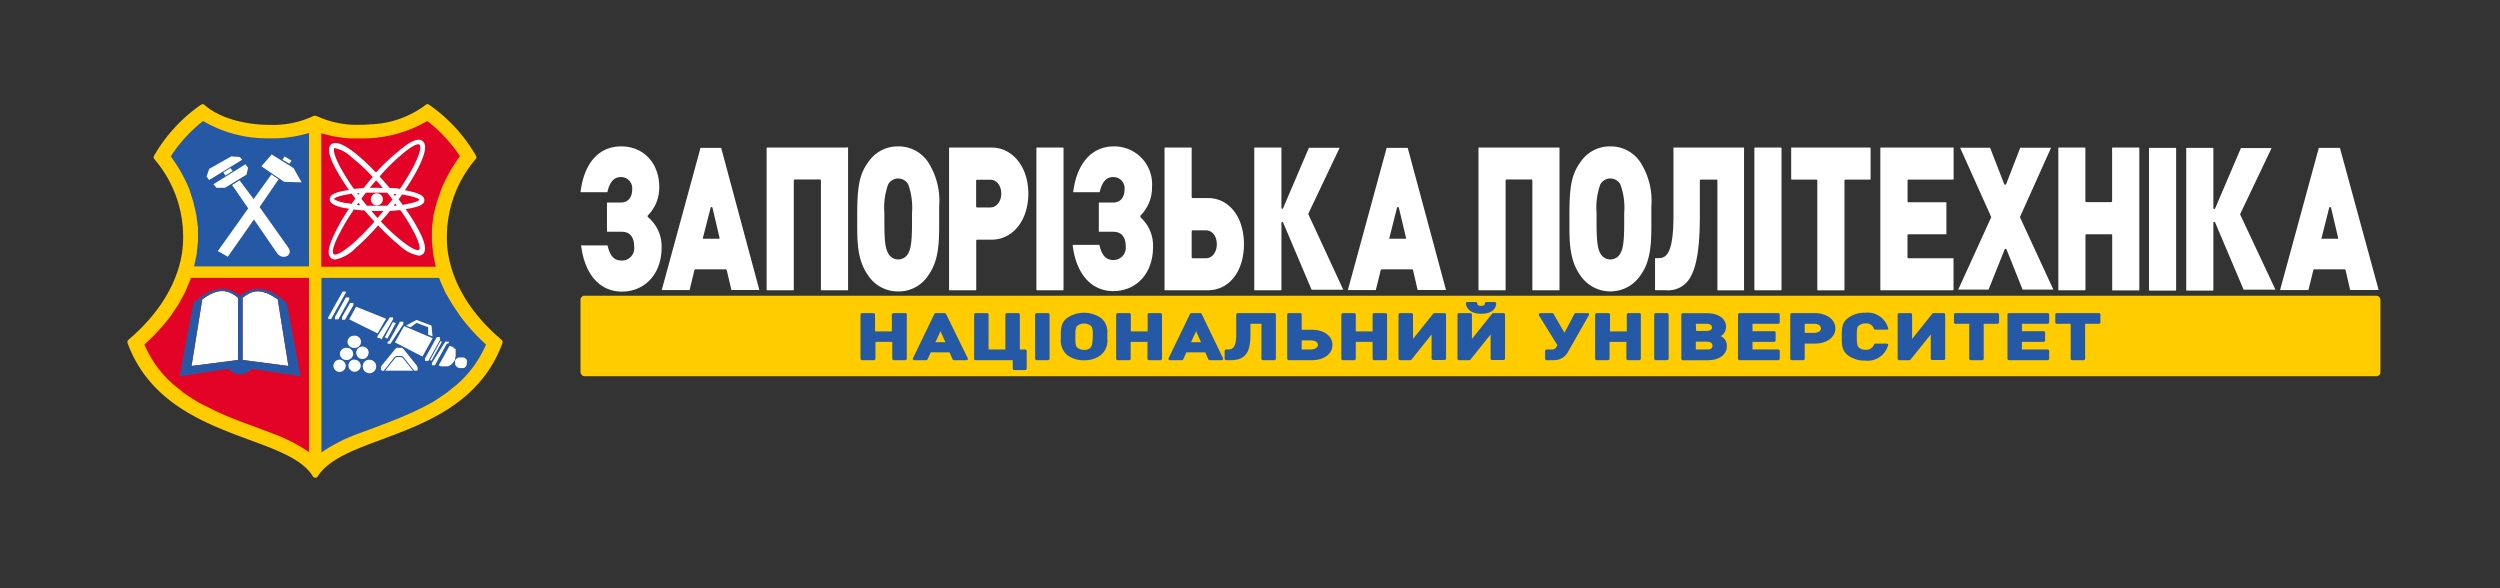
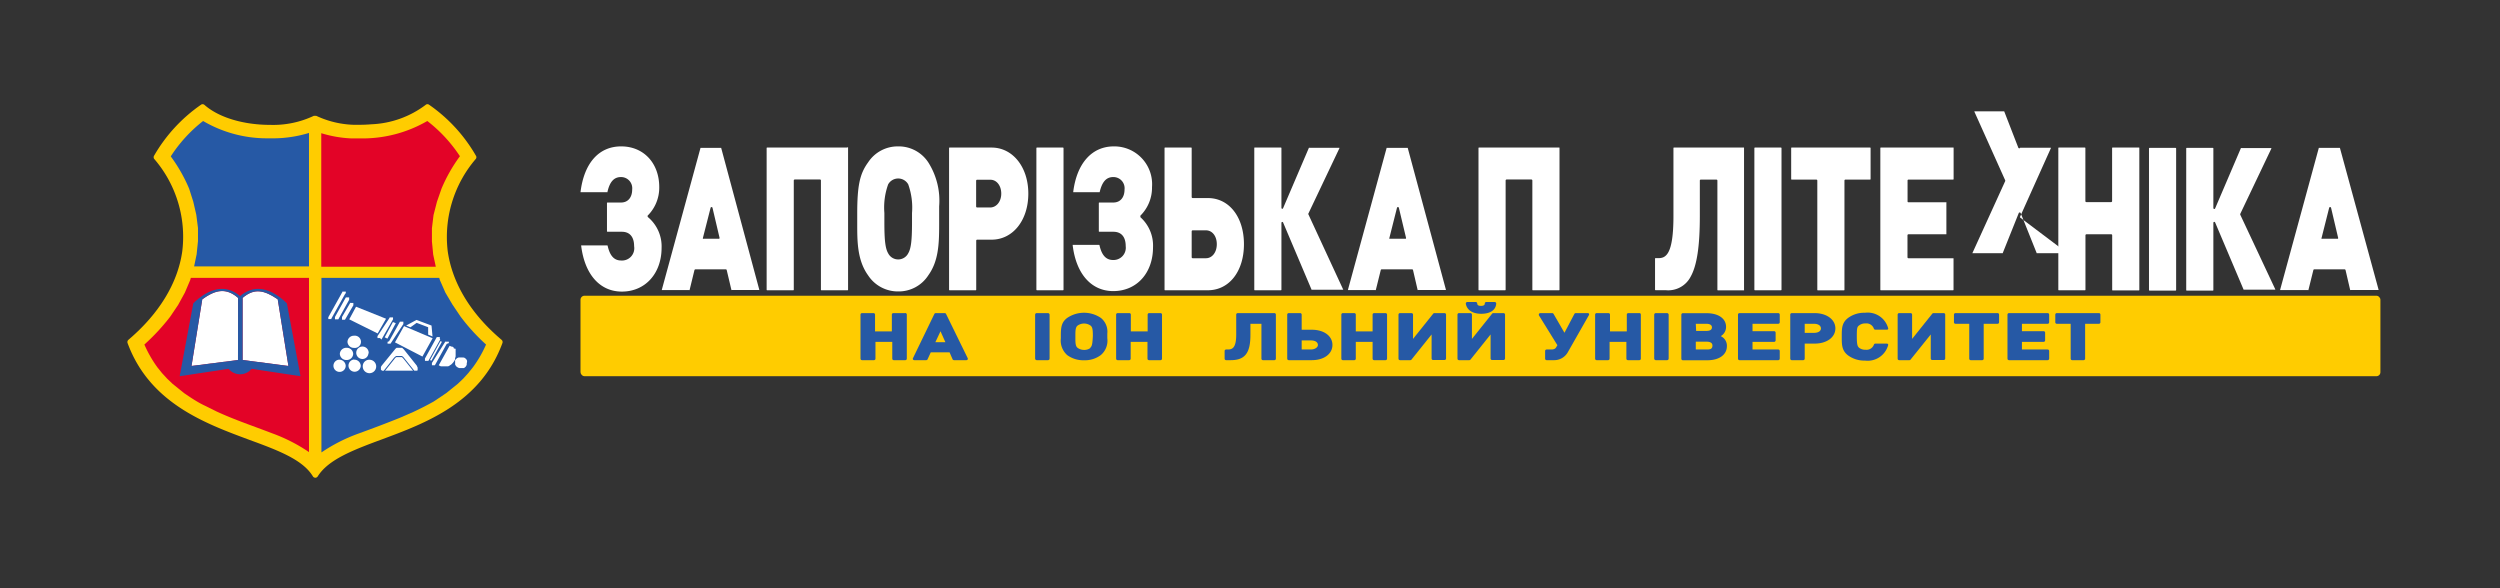
<svg xmlns="http://www.w3.org/2000/svg" viewBox="0 0 297.5 70">
  <rect x="0" y="0" width="297.5" height="70" fill="#333333" stroke="none" />
  <defs>
    <style>
      .cls-1 {
        fill: none;
      }

      .cls-2 {
        fill: #fc0;
      }

      .cls-3, .cls-5 {
        fill: #2659a5;
      }

      .cls-4, .cls-8 {
        fill: #fff;
      }

      .cls-5, .cls-7, .cls-8 {
        fill-rule: evenodd;
      }

      .cls-6, .cls-7 {
        fill: #e30327;
      }
    </style>
  </defs>
  <title>NUZP-Emblem-logo-2-3</title>
  <g id="Layer_2" data-name="Layer 2">
    <g id="NUZP-Emblem-logo-2-3">
      <g id="NUZP-Emblem-logo-2-3-2" data-name="NUZP-Emblem-logo-2-3">
        <rect id="ПЛАШКА" class="cls-1" width="297.5" height="70" />
        <g id="LOGO">
          <rect class="cls-2" x="69.08" y="35.19" width="214.19" height="9.58" rx="0.48" />
          <g>
            <path class="cls-3" d="M107.68,37.26h-1.37a.18.18,0,0,0-.18.18v2h-2v-2a.18.18,0,0,0-.18-.18h-1.37a.18.18,0,0,0-.18.18v5.24a.18.18,0,0,0,.18.18H104a.18.18,0,0,0,.18-.18v-2h2v2a.18.18,0,0,0,.18.18h1.37a.18.18,0,0,0,.18-.18V37.44A.18.18,0,0,0,107.68,37.26Z" />
            <path class="cls-3" d="M112.58,37.36a.18.18,0,0,0-.16-.1h-1.07a.18.18,0,0,0-.16.1l-2.54,5.25a.15.15,0,0,0,0,.17.18.18,0,0,0,.15.08h1.42a.18.18,0,0,0,.16-.1l.38-.83H113l.36.83a.19.19,0,0,0,.17.1H115a.18.18,0,0,0,.15-.08.17.17,0,0,0,0-.17Zm-1.27,3.36.61-1.3.58,1.3Z" />
-             <path class="cls-3" d="M122,41.59h-.64V37.44a.18.18,0,0,0-.18-.18h-1.36a.18.18,0,0,0-.18.18v4.15h-2V37.44a.18.18,0,0,0-.18-.18H116.1a.18.18,0,0,0-.18.18v5.24a.18.18,0,0,0,.18.18h4.42v1a.18.18,0,0,0,.17.18H122a.18.18,0,0,0,.18-.18V41.77A.18.18,0,0,0,122,41.59Z" />
            <rect class="cls-3" x="123.18" y="37.26" width="1.72" height="5.6" rx="0.18" />
            <path class="cls-3" d="M131,37.83a3.57,3.57,0,0,0-4,0c-.58.44-.76.92-.76,2v.43a2.32,2.32,0,0,0,.76,2,3.24,3.24,0,0,0,2,.61,3.13,3.13,0,0,0,2-.62,2.24,2.24,0,0,0,.77-2v-.56A2.09,2.09,0,0,0,131,37.83Zm-1.23,3.57a1.19,1.19,0,0,1-.76.24,1.3,1.3,0,0,1-.78-.25c-.24-.18-.26-.58-.26-1.14V40c0-.61,0-1.06.27-1.26a1.34,1.34,0,0,1,1.53,0h0c.21.17.28.38.28,1.24C130,41,129.94,41.21,129.72,41.4Z" />
            <path class="cls-3" d="M138.12,37.26h-1.37a.18.18,0,0,0-.18.18v2h-2v-2a.18.18,0,0,0-.18-.18H133a.18.18,0,0,0-.18.18v5.24a.18.18,0,0,0,.18.18h1.37a.18.18,0,0,0,.18-.18v-2h2v2a.18.18,0,0,0,.18.18h1.37a.18.18,0,0,0,.18-.18V37.44A.18.18,0,0,0,138.12,37.26Z" />
-             <path class="cls-3" d="M143,37.36a.18.18,0,0,0-.16-.1h-1.07a.18.18,0,0,0-.16.1l-2.54,5.25a.15.15,0,0,0,0,.17.18.18,0,0,0,.15.08h1.42a.18.18,0,0,0,.16-.1l.38-.83h2.25l.36.83a.19.19,0,0,0,.17.1h1.42a.18.18,0,0,0,.15-.08.17.17,0,0,0,0-.17Zm-1.27,3.36.61-1.3.58,1.3Z" />
            <path class="cls-3" d="M151.63,37.26h-4.34a.18.18,0,0,0-.18.18v2.38c0,1.64-.51,1.77-1,1.77h-.2a.18.18,0,0,0-.18.18v.91a.18.18,0,0,0,.18.18h.54c1.69,0,2.35-.83,2.35-3V38.53h1.31v4.15a.18.18,0,0,0,.18.18h1.36a.18.18,0,0,0,.18-.18V37.44A.18.18,0,0,0,151.63,37.26Z" />
            <path class="cls-3" d="M156.11,39.24H154.9v-1.8a.18.18,0,0,0-.17-.18h-1.37a.18.18,0,0,0-.18.18v5.24a.18.18,0,0,0,.18.18h2.75c1.44,0,2.45-.74,2.45-1.81S157.55,39.24,156.11,39.24ZM156,41.59h-1.1V40.51H156c.51,0,.83.21.83.54S156.4,41.59,156,41.59Z" />
            <path class="cls-3" d="M164.89,37.26h-1.37a.18.18,0,0,0-.18.18v2h-2v-2a.18.18,0,0,0-.17-.18h-1.37a.18.18,0,0,0-.18.18v5.24a.18.18,0,0,0,.18.18h1.37a.18.18,0,0,0,.17-.18v-2h2v2a.18.18,0,0,0,.18.18h1.37a.18.18,0,0,0,.17-.18V37.44A.18.18,0,0,0,164.89,37.26Z" />
            <path class="cls-3" d="M171.9,37.26h-1.21a.17.17,0,0,0-.14.07l-2.4,3V37.44a.18.18,0,0,0-.18-.18H166.6a.18.18,0,0,0-.18.18v5.24a.18.18,0,0,0,.18.18h1.22a.2.2,0,0,0,.14-.06l2.4-3v2.86a.18.18,0,0,0,.18.18h1.36a.18.18,0,0,0,.18-.18V37.44A.18.18,0,0,0,171.9,37.26Z" />
            <path class="cls-3" d="M176.28,37.34c1.07,0,1.73-.46,1.77-1.22A.19.19,0,0,0,178,36a.18.18,0,0,0-.13-.06h-1a.18.18,0,0,0-.18.16c0,.09,0,.3-.45.3s-.44-.21-.45-.3a.18.18,0,0,0-.18-.16h-1a.16.16,0,0,0-.13.06.19.19,0,0,0-.05.13C174.55,36.88,175.21,37.34,176.28,37.34Z" />
            <path class="cls-3" d="M178.92,37.26H177.7a.21.21,0,0,0-.14.07l-2.4,3V37.44a.18.18,0,0,0-.18-.18h-1.36a.18.18,0,0,0-.18.18v5.24a.18.18,0,0,0,.18.18h1.22a.2.2,0,0,0,.14-.06l2.4-3v2.86a.18.18,0,0,0,.18.18h1.36a.18.18,0,0,0,.18-.18V37.44A.18.18,0,0,0,178.92,37.26Z" />
            <path class="cls-3" d="M188.92,37.26h-1.41a.18.18,0,0,0-.16.1l-1.18,2.24-1.3-2.25a.19.19,0,0,0-.15-.09H183.3a.18.18,0,0,0-.16.1.19.19,0,0,0,0,.18l2.19,3.54-.16.27c-.06.1-.19.24-.57.24h-.55a.18.18,0,0,0-.18.18v.91a.18.18,0,0,0,.18.18h.84a1.86,1.86,0,0,0,1.71-1l2.48-4.36a.17.17,0,0,0,0-.18A.19.19,0,0,0,188.92,37.26Z" />
            <path class="cls-3" d="M195.13,37.26h-1.36a.18.18,0,0,0-.18.18v2h-2v-2a.18.18,0,0,0-.18-.18H190a.18.18,0,0,0-.18.18v5.24a.18.18,0,0,0,.18.18h1.36a.18.18,0,0,0,.18-.18v-2h2v2a.18.18,0,0,0,.18.18h1.36a.18.18,0,0,0,.18-.18V37.44A.18.18,0,0,0,195.13,37.26Z" />
            <rect class="cls-3" x="196.85" y="37.26" width="1.72" height="5.6" rx="0.18" />
            <path class="cls-3" d="M205,40.14h0a1.42,1.42,0,0,0-.23-.14,1.25,1.25,0,0,0,.63-1.1c0-1-.91-1.63-2.33-1.63h-2.81a.18.18,0,0,0-.18.18v5.24a.18.18,0,0,0,.18.18h2.92c1.41,0,2.32-.66,2.32-1.68A1.24,1.24,0,0,0,205,40.14Zm-3.2-1.61H203c.17,0,.72,0,.72.43s-.55.42-.72.42h-1.16Zm1.25,3.06h-1.25v-.93h1.25c.17,0,.73,0,.73.46S203.43,41.59,203.08,41.59Z" />
            <path class="cls-3" d="M211.62,37.26H207a.18.18,0,0,0-.18.18v5.24a.18.18,0,0,0,.18.18h4.61a.18.18,0,0,0,.18-.18v-.91a.18.18,0,0,0-.18-.18h-3.06v-.91h2.58a.18.18,0,0,0,.17-.18v-.92a.18.18,0,0,0-.17-.17h-2.58v-.88h3.06a.18.18,0,0,0,.18-.17v-.92A.18.18,0,0,0,211.62,37.26Z" />
            <path class="cls-3" d="M215.93,37.26h-2.71a.18.18,0,0,0-.18.18v5.24a.18.18,0,0,0,.18.18h1.36a.18.18,0,0,0,.18-.18V40.89h1.17c1.46,0,2.48-.75,2.48-1.81S217.37,37.26,215.93,37.26Zm-.07,2.35h-1.1V38.53h1.1c.5,0,.83.22.83.55S216.36,39.61,215.86,39.61Z" />
            <path class="cls-3" d="M221.24,38.72a1.14,1.14,0,0,1,.75-.23.93.93,0,0,1,1,.62.18.18,0,0,0,.17.12h1.39a.16.16,0,0,0,.13-.06.17.17,0,0,0,0-.15,2.52,2.52,0,0,0-2.75-1.8,3.21,3.21,0,0,0-2,.61c-.76.57-.76,1.27-.76,2.16v.14c0,.89,0,1.6.76,2.17a3.27,3.27,0,0,0,2,.61,2.53,2.53,0,0,0,2.75-1.8.17.17,0,0,0,0-.15.17.17,0,0,0-.13-.07h-1.39A.18.18,0,0,0,223,41a.93.93,0,0,1-1,.62,1.19,1.19,0,0,1-.76-.23c-.19-.17-.28-.34-.28-1.35S221,38.89,221.24,38.72Z" />
            <path class="cls-3" d="M231.3,37.26h-1.22a.21.21,0,0,0-.14.07l-2.4,3V37.44a.18.18,0,0,0-.18-.18H226a.18.18,0,0,0-.18.18v5.24a.18.18,0,0,0,.18.18h1.22a.16.16,0,0,0,.13-.06l2.41-3v2.86a.18.18,0,0,0,.17.18h1.37a.18.18,0,0,0,.18-.18V37.44A.18.18,0,0,0,231.3,37.26Z" />
            <path class="cls-3" d="M237.69,37.26h-5a.18.18,0,0,0-.17.18v.92a.18.18,0,0,0,.17.17h1.65v4.15a.18.18,0,0,0,.18.18h1.36a.18.18,0,0,0,.18-.18V38.53h1.65a.18.18,0,0,0,.18-.17v-.92A.18.18,0,0,0,237.69,37.26Z" />
            <path class="cls-3" d="M243.67,37.26h-4.6a.18.18,0,0,0-.18.18v5.24a.18.18,0,0,0,.18.18h4.6a.18.18,0,0,0,.18-.18v-.91a.18.18,0,0,0-.18-.18h-3.06v-.91h2.58a.18.18,0,0,0,.18-.18v-.92a.18.18,0,0,0-.18-.17h-2.58v-.88h3.06a.18.18,0,0,0,.18-.17v-.92A.18.18,0,0,0,243.67,37.26Z" />
            <path class="cls-3" d="M249.76,37.26h-5a.18.18,0,0,0-.18.18v.92a.18.18,0,0,0,.18.17h1.65v4.15a.18.18,0,0,0,.17.18h1.37a.18.18,0,0,0,.18-.18V38.53h1.64a.18.18,0,0,0,.18-.17v-.92A.18.18,0,0,0,249.76,37.26Z" />
          </g>
          <g>
            <rect class="cls-4" x="208.77" y="17.56" width="3.23" height="16.98" rx="0.06" />
            <path class="cls-4" d="M222.54,17.56h-9.33a.06.06,0,0,0-.06.06v3.69a.06.06,0,0,0,.06.06h2.93a.12.12,0,0,1,.12.12v13a.06.06,0,0,0,.06.06h3.11a.06.06,0,0,0,.06-.06v-13a.12.12,0,0,1,.12-.12h2.93a.06.06,0,0,0,.06-.06V17.62A.06.06,0,0,0,222.54,17.56Z" />
            <path class="cls-4" d="M232.41,17.56h-8.59a.06.06,0,0,0-.06.06V34.48a.06.06,0,0,0,.06.06h8.59a.06.06,0,0,0,.06-.06V30.79a.05.05,0,0,0-.06-.06H227.1a.12.12,0,0,1-.11-.12V28a.12.12,0,0,1,.11-.12h4.52a0,0,0,0,0,0-.05v-3.7a.06.06,0,0,0,0-.06H227.1A.11.11,0,0,1,227,24V21.49a.11.11,0,0,1,.11-.12h5.31a.06.06,0,0,0,.06-.06V17.62A.05.05,0,0,0,232.41,17.56Z" />
            <path class="cls-4" d="M167.52,17.6a.07.07,0,0,0-.06,0h-2.4s-.05,0-.05,0l-4.6,16.87s0,0,0,.05l0,0h3.25a.07.07,0,0,0,.06,0l.59-2.38a.12.12,0,0,1,.11-.09h3.61a.12.12,0,0,1,.12.09l.55,2.37a.06.06,0,0,0,.06,0h3.25l.05,0a.11.11,0,0,0,0-.05Zm-.24,10.81a.13.13,0,0,1-.1,0h-1.75a.11.11,0,0,1-.09,0,.14.14,0,0,1,0-.11l.9-3.57a.12.12,0,0,1,.12-.09h0a.12.12,0,0,1,.11.1l.85,3.57A.12.12,0,0,1,167.28,28.41Z" />
-             <path class="cls-4" d="M191.62,17.42a4.19,4.19,0,0,0-3.57,1.91c-1,1.37-1.29,2.8-1.29,6.13v1.23c0,2,0,4.28,1.29,6.07a4.31,4.31,0,0,0,7.17,0c1.19-1.66,1.29-3.63,1.29-6V24.56a8.51,8.51,0,0,0-1.29-5.23A4.22,4.22,0,0,0,191.62,17.42Zm1.66,9.08c0,2.12-.12,3.08-.45,3.64a1.34,1.34,0,0,1-2.39,0c-.33-.56-.45-1.52-.45-3.64V25.34a8.14,8.14,0,0,1,.45-3.4,1.36,1.36,0,0,1,2.38,0,8,8,0,0,1,.46,3.41Z" />
            <path class="cls-4" d="M207.52,17.56H199.2a.06.06,0,0,0-.06.06v8.1c0,4.62-.93,5-1.8,5H197s-.05,0-.05.06v3.69a.06.06,0,0,0,.05.06h1.19a3,3,0,0,0,3-1.61c.75-1.34,1.09-3.63,1.09-7.21V21.49a.12.12,0,0,1,.12-.12h1.85a.12.12,0,0,1,.12.12v13a.06.06,0,0,0,.06.06h3.11a.06.06,0,0,0,0-.06V17.62S207.55,17.56,207.52,17.56Z" />
            <path class="cls-4" d="M185.56,17.56H176a.06.06,0,0,0-.06.06V34.48a.06.06,0,0,0,.06.06h3.11a.06.06,0,0,0,.06-.06v-13a.12.12,0,0,1,.12-.12h2.94a.12.12,0,0,1,.12.12v13a.06.06,0,0,0,.06.06h3.11a.06.06,0,0,0,.06-.06V17.62A.06.06,0,0,0,185.56,17.56Z" />
            <path class="cls-4" d="M283.05,34.47l-4.6-16.87a.08.08,0,0,0-.06,0H276a.07.07,0,0,0-.06,0l-4.6,16.87a.11.11,0,0,0,0,.05l.05,0h3.25a.07.07,0,0,0,.06,0l.59-2.38a.12.12,0,0,1,.11-.09H279a.13.13,0,0,1,.12.09l.55,2.37a.06.06,0,0,0,.06,0H283l.05,0A.11.11,0,0,0,283.05,34.47Zm-4.85-6.06a.1.1,0,0,1-.09,0h-1.75a.1.1,0,0,1-.09,0,.11.11,0,0,1,0-.11l.9-3.57a.12.12,0,0,1,.11-.09h0a.12.12,0,0,1,.12.1l.84,3.57A.1.1,0,0,1,278.2,28.41Z" />
            <path class="cls-4" d="M266.59,25.55a.17.17,0,0,1,0-.1l3.7-7.77a.13.13,0,0,0,0-.06l0,0h-3.57a.05.05,0,0,0-.05,0l-3.07,7.18a.11.11,0,0,1-.11.07h0a.12.12,0,0,1-.1-.11V17.66a.06.06,0,0,0-.06-.06h-3.11a.06.06,0,0,0-.06.06V34.52a.06.06,0,0,0,.06.06h3.11a.06.06,0,0,0,.06-.06v-8a.12.12,0,0,1,.1-.12h0a.12.12,0,0,1,.11.07l3.39,8a.07.07,0,0,0,.05,0h3.66a.05.05,0,0,0,.05,0,.06.06,0,0,0,0-.06Z" />
            <rect class="cls-4" x="255.73" y="17.6" width="3.23" height="16.98" rx="0.06" />
            <path class="cls-4" d="M254.51,17.56H251.4a.06.06,0,0,0-.06.06v6.31a.12.12,0,0,1-.11.12h-2.95a.12.12,0,0,1-.12-.12V17.62a.06.06,0,0,0-.06-.06H245a.06.06,0,0,0-.06.06V34.48a.06.06,0,0,0,.06.06h3.11a.06.06,0,0,0,.06-.06V28a.12.12,0,0,1,.12-.12h2.95a.11.11,0,0,1,.11.12v6.5a.06.06,0,0,0,.06.06h3.11a.06.06,0,0,0,.06-.06V17.62A.05.05,0,0,0,254.51,17.56Z" />
-             <path class="cls-4" d="M240.39,25.88a.14.14,0,0,1,0-.09l3.66-8.15a.06.06,0,0,0,0-.06l-.05,0h-3.54a.05.05,0,0,0-.05,0l-1.68,4.33a.14.14,0,0,1-.12.07.14.14,0,0,1-.11-.07l-1.68-4.33a.05.05,0,0,0,0,0h-3.54l0,0a.06.06,0,0,0,0,.06l3.66,8.15a.14.14,0,0,1,0,.09l-3.91,8.58a0,0,0,0,0,0,0s0,0,0,0h3.56a.05.05,0,0,0,.05,0l1.91-4.77a.13.13,0,0,1,.11-.08.13.13,0,0,1,.12.08l1.91,4.77a.05.05,0,0,0,.05,0h3.56s0,0,.05,0a0,0,0,0,0,0,0Z" />
+             <path class="cls-4" d="M240.39,25.88a.14.14,0,0,1,0-.09l3.66-8.15a.06.06,0,0,0,0-.06l-.05,0h-3.54a.05.05,0,0,0-.05,0a.14.14,0,0,1-.12.07.14.14,0,0,1-.11-.07l-1.68-4.33a.05.05,0,0,0,0,0h-3.54l0,0a.06.06,0,0,0,0,.06l3.66,8.15a.14.14,0,0,1,0,.09l-3.91,8.58a0,0,0,0,0,0,0s0,0,0,0h3.56a.05.05,0,0,0,.05,0l1.91-4.77a.13.13,0,0,1,.11-.08.13.13,0,0,1,.12.08l1.91,4.77a.05.05,0,0,0,.05,0h3.56s0,0,.05,0a0,0,0,0,0,0,0Z" />
            <path class="cls-4" d="M100.81,17.56H91.29a.06.06,0,0,0-.06.06V34.48a.06.06,0,0,0,.06.06H94.4a.06.06,0,0,0,.06-.06v-13a.12.12,0,0,1,.12-.12h3a.11.11,0,0,1,.11.12v13a.06.06,0,0,0,.06.06h3.11a.06.06,0,0,0,.06-.06V17.62A.05.05,0,0,0,100.81,17.56Z" />
            <path class="cls-4" d="M118,17.56h-5a.06.06,0,0,0-.06.06V34.48a.06.06,0,0,0,.06.06h3.11a.06.06,0,0,0,.06-.06V28.64a.12.12,0,0,1,.12-.12H118c2.53,0,4.37-2.3,4.37-5.48S120.5,17.56,118,17.56Zm-.14,7.13h-1.58a.12.12,0,0,1-.12-.12V21.51a.12.12,0,0,1,.12-.12h1.58c.74,0,1.29.7,1.29,1.65S118.57,24.69,117.83,24.69Z" />
            <rect class="cls-4" x="123.33" y="17.56" width="3.23" height="16.98" rx="0.06" />
            <path class="cls-4" d="M106.87,17.42a4.21,4.21,0,0,0-3.57,1.91c-1,1.37-1.29,2.8-1.29,6.13v1.23c0,2,0,4.28,1.29,6.07a4.23,4.23,0,0,0,3.6,1.92,4.18,4.18,0,0,0,3.57-1.92c1.19-1.66,1.29-3.63,1.29-6V24.56a8.51,8.51,0,0,0-1.29-5.23A4.21,4.21,0,0,0,106.87,17.42Zm1.66,9.08c0,2.12-.12,3.08-.45,3.64a1.34,1.34,0,0,1-2.39,0c-.33-.56-.45-1.52-.45-3.64V25.34a8.14,8.14,0,0,1,.45-3.4,1.37,1.37,0,0,1,2.39,0,8.23,8.23,0,0,1,.45,3.41Z" />
            <path class="cls-4" d="M77.12,25.85a.14.14,0,0,1-.05-.09.13.13,0,0,1,0-.1,4.69,4.69,0,0,0,1.38-3.4c0-2.85-1.86-4.84-4.53-4.84s-4.42,2-4.84,5.45a.06.06,0,0,0,0,0s0,0,.05,0h3.09a.05.05,0,0,0,.06,0c.27-1.23.78-1.8,1.61-1.8a1.33,1.33,0,0,1,1.34,1.48c0,.95-.51,1.55-1.32,1.55H72.29a.06.06,0,0,0-.06.06v3.36a.06.06,0,0,0,.06.06H74c.94,0,1.46.61,1.46,1.72A1.46,1.46,0,0,1,73.92,31c-.83,0-1.34-.55-1.61-1.75a.06.06,0,0,0-.06-.05H69.16l0,0a.09.09,0,0,0,0,.05c.42,3.41,2.23,5.45,4.84,5.45,2.78,0,4.73-2.15,4.73-5.22A4.53,4.53,0,0,0,77.12,25.85Z" />
            <path class="cls-4" d="M85.82,17.6s0,0,0,0h-2.4a.07.07,0,0,0-.06,0l-4.6,16.87a.11.11,0,0,0,0,.05l0,0H82a.07.07,0,0,0,.06,0l.58-2.38a.14.14,0,0,1,.12-.09h3.61a.12.12,0,0,1,.11.09l.56,2.37a.06.06,0,0,0,.06,0h3.25l0,0s0,0,0-.05Zm-.24,10.81a.11.11,0,0,1-.09,0H83.74a.1.1,0,0,1-.09,0,.14.14,0,0,1,0-.11l.91-3.57a.12.12,0,0,1,.11-.09h0a.12.12,0,0,1,.12.1l.84,3.57A.12.12,0,0,1,85.58,28.41Z" />
            <path class="cls-4" d="M135.71,25.85a.18.18,0,0,1,0-.09.13.13,0,0,1,0-.1,4.69,4.69,0,0,0,1.38-3.4,4.5,4.5,0,0,0-4.54-4.84c-2.61,0-4.42,2-4.84,5.45l0,0a0,0,0,0,0,0,0h3.09s.06,0,.06,0c.28-1.23.79-1.8,1.61-1.8a1.33,1.33,0,0,1,1.35,1.48c0,.95-.51,1.55-1.33,1.55h-1.67a.06.06,0,0,0-.06.06v3.36a.06.06,0,0,0,.06.06h1.67c.95,0,1.47.61,1.47,1.72a1.46,1.46,0,0,1-1.5,1.64c-.83,0-1.35-.55-1.62-1.75a.05.05,0,0,0-.05-.05h-3.09l-.05,0s0,0,0,.05c.41,3.41,2.22,5.45,4.83,5.45,2.79,0,4.73-2.15,4.73-5.22A4.53,4.53,0,0,0,135.71,25.85Z" />
            <path class="cls-4" d="M155.7,25.51a.09.09,0,0,1,0-.1l3.69-7.77a0,0,0,0,0,0-.05.05.05,0,0,0,0,0h-3.57a.06.06,0,0,0-.06,0l-3.07,7.18a.12.12,0,0,1-.11.08h0a.12.12,0,0,1-.09-.11V17.62a.06.06,0,0,0-.06-.06h-3.11a.05.05,0,0,0-.06.06V34.48a.06.06,0,0,0,.06.06h3.11a.06.06,0,0,0,.06-.06V26.53a.12.12,0,0,1,.09-.12h0a.11.11,0,0,1,.11.07l3.39,8a.05.05,0,0,0,.06,0h3.66s0,0,.05,0a0,0,0,0,0,0,0Z" />
            <path class="cls-4" d="M143.74,23.57h-1.81a.12.12,0,0,1-.12-.12V17.62a.06.06,0,0,0-.06-.06h-3.11a.06.06,0,0,0-.06.06V34.48a.06.06,0,0,0,.06.06h5.1c2.53,0,4.29-2.25,4.29-5.48S146.27,23.57,143.74,23.57Zm-.23,7.16h-1.58a.12.12,0,0,1-.12-.12V27.53a.12.12,0,0,1,.12-.12h1.58c.75,0,1.29.69,1.29,1.65S144.25,30.73,143.51,30.73Z" />
          </g>
        </g>
        <g id="EMBLEM_invert_border_" data-name="EMBLEM (invert border)">
          <path class="cls-2" d="M59.69,40.44C56,37.33,53.82,33.68,53.28,29.9a14.26,14.26,0,0,1,3.35-11,.33.33,0,0,0,0-.38,18.74,18.74,0,0,0-5.56-6.05.33.33,0,0,0-.21-.07.31.31,0,0,0-.22.09,11.49,11.49,0,0,1-6.45,2.3q-.7.06-1.41.06a11.24,11.24,0,0,1-5.13-1.06.42.42,0,0,0-.16,0,.29.29,0,0,0-.16,0,11.3,11.3,0,0,1-5.18,1.07c-3.21,0-6.13-.89-7.81-2.37a.35.35,0,0,0-.23-.09.31.31,0,0,0-.2.07,18.77,18.77,0,0,0-5.57,6.05.35.35,0,0,0,0,.38,14.19,14.19,0,0,1,3.35,11c-.53,3.78-2.75,7.43-6.41,10.54a.35.35,0,0,0-.1.38c2.61,7.11,9.14,9.53,14.38,11.48C33,53.56,36,54.66,37.23,56.68a.34.34,0,0,0,.29.17.34.34,0,0,0,.29-.16c1.25-2,4.19-3.13,7.6-4.39,5.25-1.95,11.78-4.37,14.38-11.48A.35.35,0,0,0,59.69,40.44Z" />
          <g id="shield_no_date">
            <g id="shield_parts" data-name="shield parts">
              <path class="cls-5" d="M32.71,16.46h-1a15,15,0,0,1-7.54-2.06,17.08,17.08,0,0,0-3.85,4.21,18.63,18.63,0,0,1,2.19,3.85L23,24l.36,1.56.2,1.57v1.57l-.16,1.56-.3,1.44H36.77V15.82A14.71,14.71,0,0,1,32.71,16.46Z" />
              <path class="cls-5" d="M38.25,53.84a19.78,19.78,0,0,1,4.42-2.25C44.3,51,46,50.36,47.58,49.72L49.23,49c.81-.38,1.6-.78,2.38-1.22l1.49-1,1.38-1.11.64-.61.6-.66.57-.71A14,14,0,0,0,57.84,41a23.49,23.49,0,0,1-3.05-3.35l-.95-1.41L53,34.82l-.65-1.48-.08-.27H38.25Z" />
              <path class="cls-6" d="M50.85,14.4a15.4,15.4,0,0,1-8.07,2.07l-1,0a14.21,14.21,0,0,1-3.55-.62V31.74H51.86l-.31-1.45-.15-1.56V27.16l.19-1.57L52,24l.54-1.55a18.7,18.7,0,0,1,2.19-3.86A17.26,17.26,0,0,0,50.85,14.4Z" />
              <path class="cls-7" d="M36.77,33.07H22.71l-.08.27L22,34.82l-.8,1.46-.95,1.41A24.74,24.74,0,0,1,17.18,41a14.47,14.47,0,0,0,1.54,2.7l.57.71.61.66.64.61,1.38,1.11c.74.5,1.47,1,2.26,1.39l1.6.79c2.16,1,4.37,1.73,6.57,2.58a19.78,19.78,0,0,1,4.42,2.25Z" />
            </g>
-             <path id="hummer" class="cls-8" d="M34.44,19.49,33.61,19l.26-.38.82.5Zm-5.92-.81-1-.07L24.89,20.1l-.31.92.31.4L28.83,19Zm-1.7,2.21.86-.54L27.42,20l-.84.52Zm2.52-.11.18-.83-.31-.4-3.82,2.38.38.42,1,0Zm1.55,3.86,2.26-3.3-.85-.58-2.12,2.93-1.67-2.23-.89.56,1.92,2.78-3.62,5.08,1.19.67,3.11-4.43,2.75,4c.63.91,2,.3,1.33-.67Zm5-2.94L34.93,20l-2.6-1.62s-1.22,1.41-1.22,1.41l2.71,1.85Z" />
            <path id="GUN" class="cls-4" d="M41.24,42.84a.77.77,0,0,1-.8-.73.76.76,0,0,1,.8-.72.75.75,0,0,1,.79.72A.76.76,0,0,1,41.24,42.84Zm-.09-7.44-1.29,2.32,0,.06V38l0,0,0,0,.05,0,0,0,.06,0h.12l.06,0,.06,0,.05,0,0,0,0,0,1.29-2.33,0-.06v-.16l0-.06,0,0,0,0-.05,0-.06,0h-.19l0,0-.05,0,0,0Zm0-.48v-.17l0,0,0-.05,0,0-.06,0-.06,0h-.17l-.07,0,0,0-.05,0,0,.05-1.67,3,0,.06v.11l0,0,0,.05,0,0,0,0,.05,0,.06,0h.19l0,0,.06,0,0,0,0-.05,1.67-3ZM41.7,36l-1,1.72,0,.06V38l0,0,0,.05.05,0,0,0,.06,0h.19l0,0,.05,0,0,0,0,0,1-1.72,0-.06v-.11l0-.06,0,0,0-.05-.05,0,0,0-.07,0h-.18l0,0-.05,0,0,0ZM40.34,42.8a.73.73,0,1,0,.8.73A.77.77,0,0,0,40.34,42.8Zm5.78-2.12v.11l0,.05,0,.06,0,0,0,0,.05,0,.06,0h.19l0,0,.05,0,0,0,0,0L48,38.56l0-.06v-.17l0,0,0-.05,0,0-.06,0-.06,0h-.18l-.06,0-.05,0,0,0,0,0-1.29,2.33Zm-.34-.54.32.16,1-1.84-.34-.14Zm3.8-1.72,1.37.52,0,.88.52.22-.12-1.3-1.79-.67-1.23.67.51.21Zm-8.23,2.26a.76.76,0,0,0,.79.72.73.73,0,1,0,0-1.45A.76.76,0,0,0,41.35,40.68Zm3.59-1,1-1.75L42.37,36.5,41.56,38Zm-2.81,3.1a.73.73,0,1,0,.8.73A.77.77,0,0,0,42.13,42.8Zm10.21-2.45v-.11l0-.06,0,0,0,0,0-.05-.06,0-.06,0h-.18l-.06,0,0,0,0,0,0,0-1.41,2.55,0,.06v.17l0,0,0,.05.05,0,0,0,.07,0h.12l.06,0,.05,0,.06,0,0,0,0,0,1.41-2.55Zm1.07.5v-.17l0,0,0,0-.05,0,0,0-.06,0H53l-.05,0,0,0,0,0,0,.06L51.4,43.19l0,.06v.17l0,0,0,.05.05,0,0,0,.06,0h.18l.06,0,0,0,0,0,0,0,1.41-2.55Zm-1-.23-1.24,2.25.17.08,1.25-2.26Zm-8.54,1.45a.74.74,0,1,0-.74.67A.71.71,0,0,0,43.84,42.07Zm11.71,1,0-.12-.05-.12-.08-.1-.11-.09-.12-.07L55,42.54l-.15,0h-.13l-.14,0-.13.05-.11.07-.1.1-.08.11,0,.12,0,.13v.13l0,.12.06.12.07.1.11.09.12.07.13.05.15,0h.14l.13,0,.13,0,.11-.07.1-.09.08-.12.05-.12,0-.13Zm-1.36-.64,0-.12,0-.12v-.35l0-.11,0-.1,0-.1L54,41.46,54,41.38l-.07-.07-.09-.06-.09,0-.25-.1-1.29,2.32.24.12.1,0,.11,0H53l.11,0,.11,0,.11,0,.12-.05.1-.07.11-.07.1-.08.09-.1.09-.1.08-.11.07-.12.06-.12,0-.12Zm-8.83-2,0,0,0,0,0,0L46.77,38l0-.06v-.11l0-.06,0,0,0,0-.05,0-.06,0-.06,0h-.18l-.06,0,0,0,0,.05,0,0L44.92,40l0,.06v.11l0,.06,0,0,0,0,0,0,.06,0,.06,0h.12l.06,0Zm2.69-1.6L47,40.74l3.27,1.69,1.21-2.18Zm-4.11,4a.77.77,0,0,0-.8.73.8.8,0,1,0,.8-.73Zm4-.17-.08-.08-.06-.06-.07,0-.06,0-.06,0h-.29l-.06,0-.07,0-.06,0-.07.05-.08.07-.07.1-1.11,1.39h3.32l-1.1-1.38Zm1.62.86-1.54-1.93L48,41.53l-.08-.08-.06-.06-.07,0-.06,0-.06,0h-.29l-.06,0-.07,0-.06,0-.07.06-.08.07-.07.09L45.43,43.5l-.1.16,0,.13v.11l0,.09.07.07.09.06.1,0h.07l1.16-1.46.08-.1.09-.08.08-.07.08-.05.08,0,.08,0h.26l.08,0,.09,0,.08,0,.08.05.08.06.08.09.08.1,1.16,1.45h.17l.09,0,.08,0,.06-.06,0-.07v-.1l0-.13Z" />
            <g id="book">
              <path class="cls-8" d="M28.32,42.84l-5.53.71,1.28-7.93c1.59-1.15,2.83-1.4,4.26-.17Zm.55,0V35.45c1.4-1.19,2.56-.93,4.18.17l1.27,7.93Z" />
              <path class="cls-5" d="M34.14,36.1c-1.71-1.68-3.76-2.43-5.57-.86-1.82-1.57-3.87-.82-5.57.86l-1.62,8.67,5.82-.88a1.77,1.77,0,0,0,2.74,0l5.82.88Zm-5.82,6.74-5.53.71,1.28-7.93c1.59-1.15,2.83-1.4,4.26-.17Zm.55,0V35.45c1.4-1.19,2.56-.93,4.18.17l1.27,7.93Z" />
            </g>
-             <path id="atom_1pt" data-name="atom+1pt" class="cls-4" d="M45.36,23.23a.65.65,0,0,1,.2.49.7.7,0,0,1-.22.52.81.81,0,0,1-.5.2.67.67,0,0,1-.51-.22.76.76,0,0,1-.2-.5.67.67,0,0,1,.22-.52.7.7,0,0,1,.49-.19A.7.7,0,0,1,45.36,23.23Zm4.38,4c.86,1.59,1.06,2.56.59,3a.79.79,0,0,1-.52.19,4.52,4.52,0,0,1-2.29-1.23A24.16,24.16,0,0,1,45,26.82h0l0,0h0l-.11.12a28.46,28.46,0,0,1-2.57,2.58,4.7,4.7,0,0,1-2.42,1.36.76.76,0,0,1-.48-.15c-.53-.42-.38-1.38.49-3.12a23.6,23.6,0,0,1,1.62-2.77l-.38-.07-.12,0c-1.27-.27-1.82-.6-1.79-1.09s.57-.78,1.81-1l.47-.08A26.15,26.15,0,0,1,40,20.18c-.87-1.59-1.06-2.54-.6-3h0c.5-.41,1.41-.07,2.81,1a22.65,22.65,0,0,1,2.36,2.18c.06,0,.11.11.17.17v0h0A23.91,23.91,0,0,1,47.41,18c1.44-1.23,2.35-1.62,2.87-1.22s.39,1.37-.46,3.11a26.43,26.43,0,0,1-1.64,2.75,5.1,5.1,0,0,1,.54.11c1.23.26,1.78.59,1.78,1.07s-.53.76-1.83,1l-.4.07A19.7,19.7,0,0,1,49.74,27.24ZM40.5,19.91h0a26.92,26.92,0,0,0,1.61,2.56c.36,0,.75-.08,1.16-.09.41-.53.76-.95,1.08-1.32l0,0h0l-.19-.21a21.54,21.54,0,0,0-2.31-2.12,4,4,0,0,0-1.94-1.09.24.24,0,0,0-.14,0S39.48,18,40.5,19.91Zm2,3.09.14.18a1.56,1.56,0,0,1,.16-.2Zm.38,1.43-.23-.29a2.71,2.71,0,0,0-.19.25Zm3.73-.79.05-.05-.06,0a7.63,7.63,0,0,0-.53-.66c-.38,0-.8,0-1.21,0s-.9,0-1.31,0a1.08,1.08,0,0,0-.13.16c-.15.18-.3.39-.42.56.19.25.4.5.6.75l.06.08h0l.57,0,.58,0h1.26L46.5,24l.19-.25v0Zm.33.69-.1.14.38,0-.17-.24Zm.21-1.24h0l0,0-.33,0a1.88,1.88,0,0,1,.18.24Zm1.4,1.16c1.1-.21,1.32-.41,1.36-.46s-.22-.27-1.32-.51h0l-.74-.14h0l-.19.27-.22.32c.14.17.27.35.4.52l.08.12.08,0Zm.75-4.63c1-2,.68-2.36.61-2.41s-.44-.25-2.14,1.21A22.53,22.53,0,0,0,45.17,21l0,0q.52.57,1,1.14l.22.24h0c.4,0,.79,0,1.2.1A30.22,30.22,0,0,0,49.31,19.62Zm-3.75,2.75c-.25-.3-.51-.61-.79-.91-.23.26-.48.55-.75.89.33,0,.6,0,.86,0h0Zm-4.45.81c-1.14.22-1.33.45-1.35.49h0s.11.23,1.33.49l.1,0q.31,0,.63.12l.48-.65-.45-.59C41.62,23.1,41.35,23.13,41.11,23.18Zm-.74,4.67c-1,1.94-.74,2.33-.65,2.4s.47.23,2.18-1.18a30.1,30.1,0,0,0,2.52-2.53h0a2.09,2.09,0,0,0,.14-.17h0c-.39-.43-.78-.86-1.18-1.33-.45,0-.87-.07-1.29-.12l0,0L42,25.1A24.12,24.12,0,0,0,40.37,27.85Zm3.81-2.77.76.86.71-.84h-.83l-.58,0Zm1.15,1.28,0,0,0,0a24.14,24.14,0,0,0,2.48,2.3c1.61,1.27,2,1.13,2.08,1.06h0c.12-.11.13-.72-.72-2.27A19,19,0,0,0,47.63,25l-1.25.11-.27.36h0Z" />
          </g>
        </g>
      </g>
    </g>
  </g>
</svg>